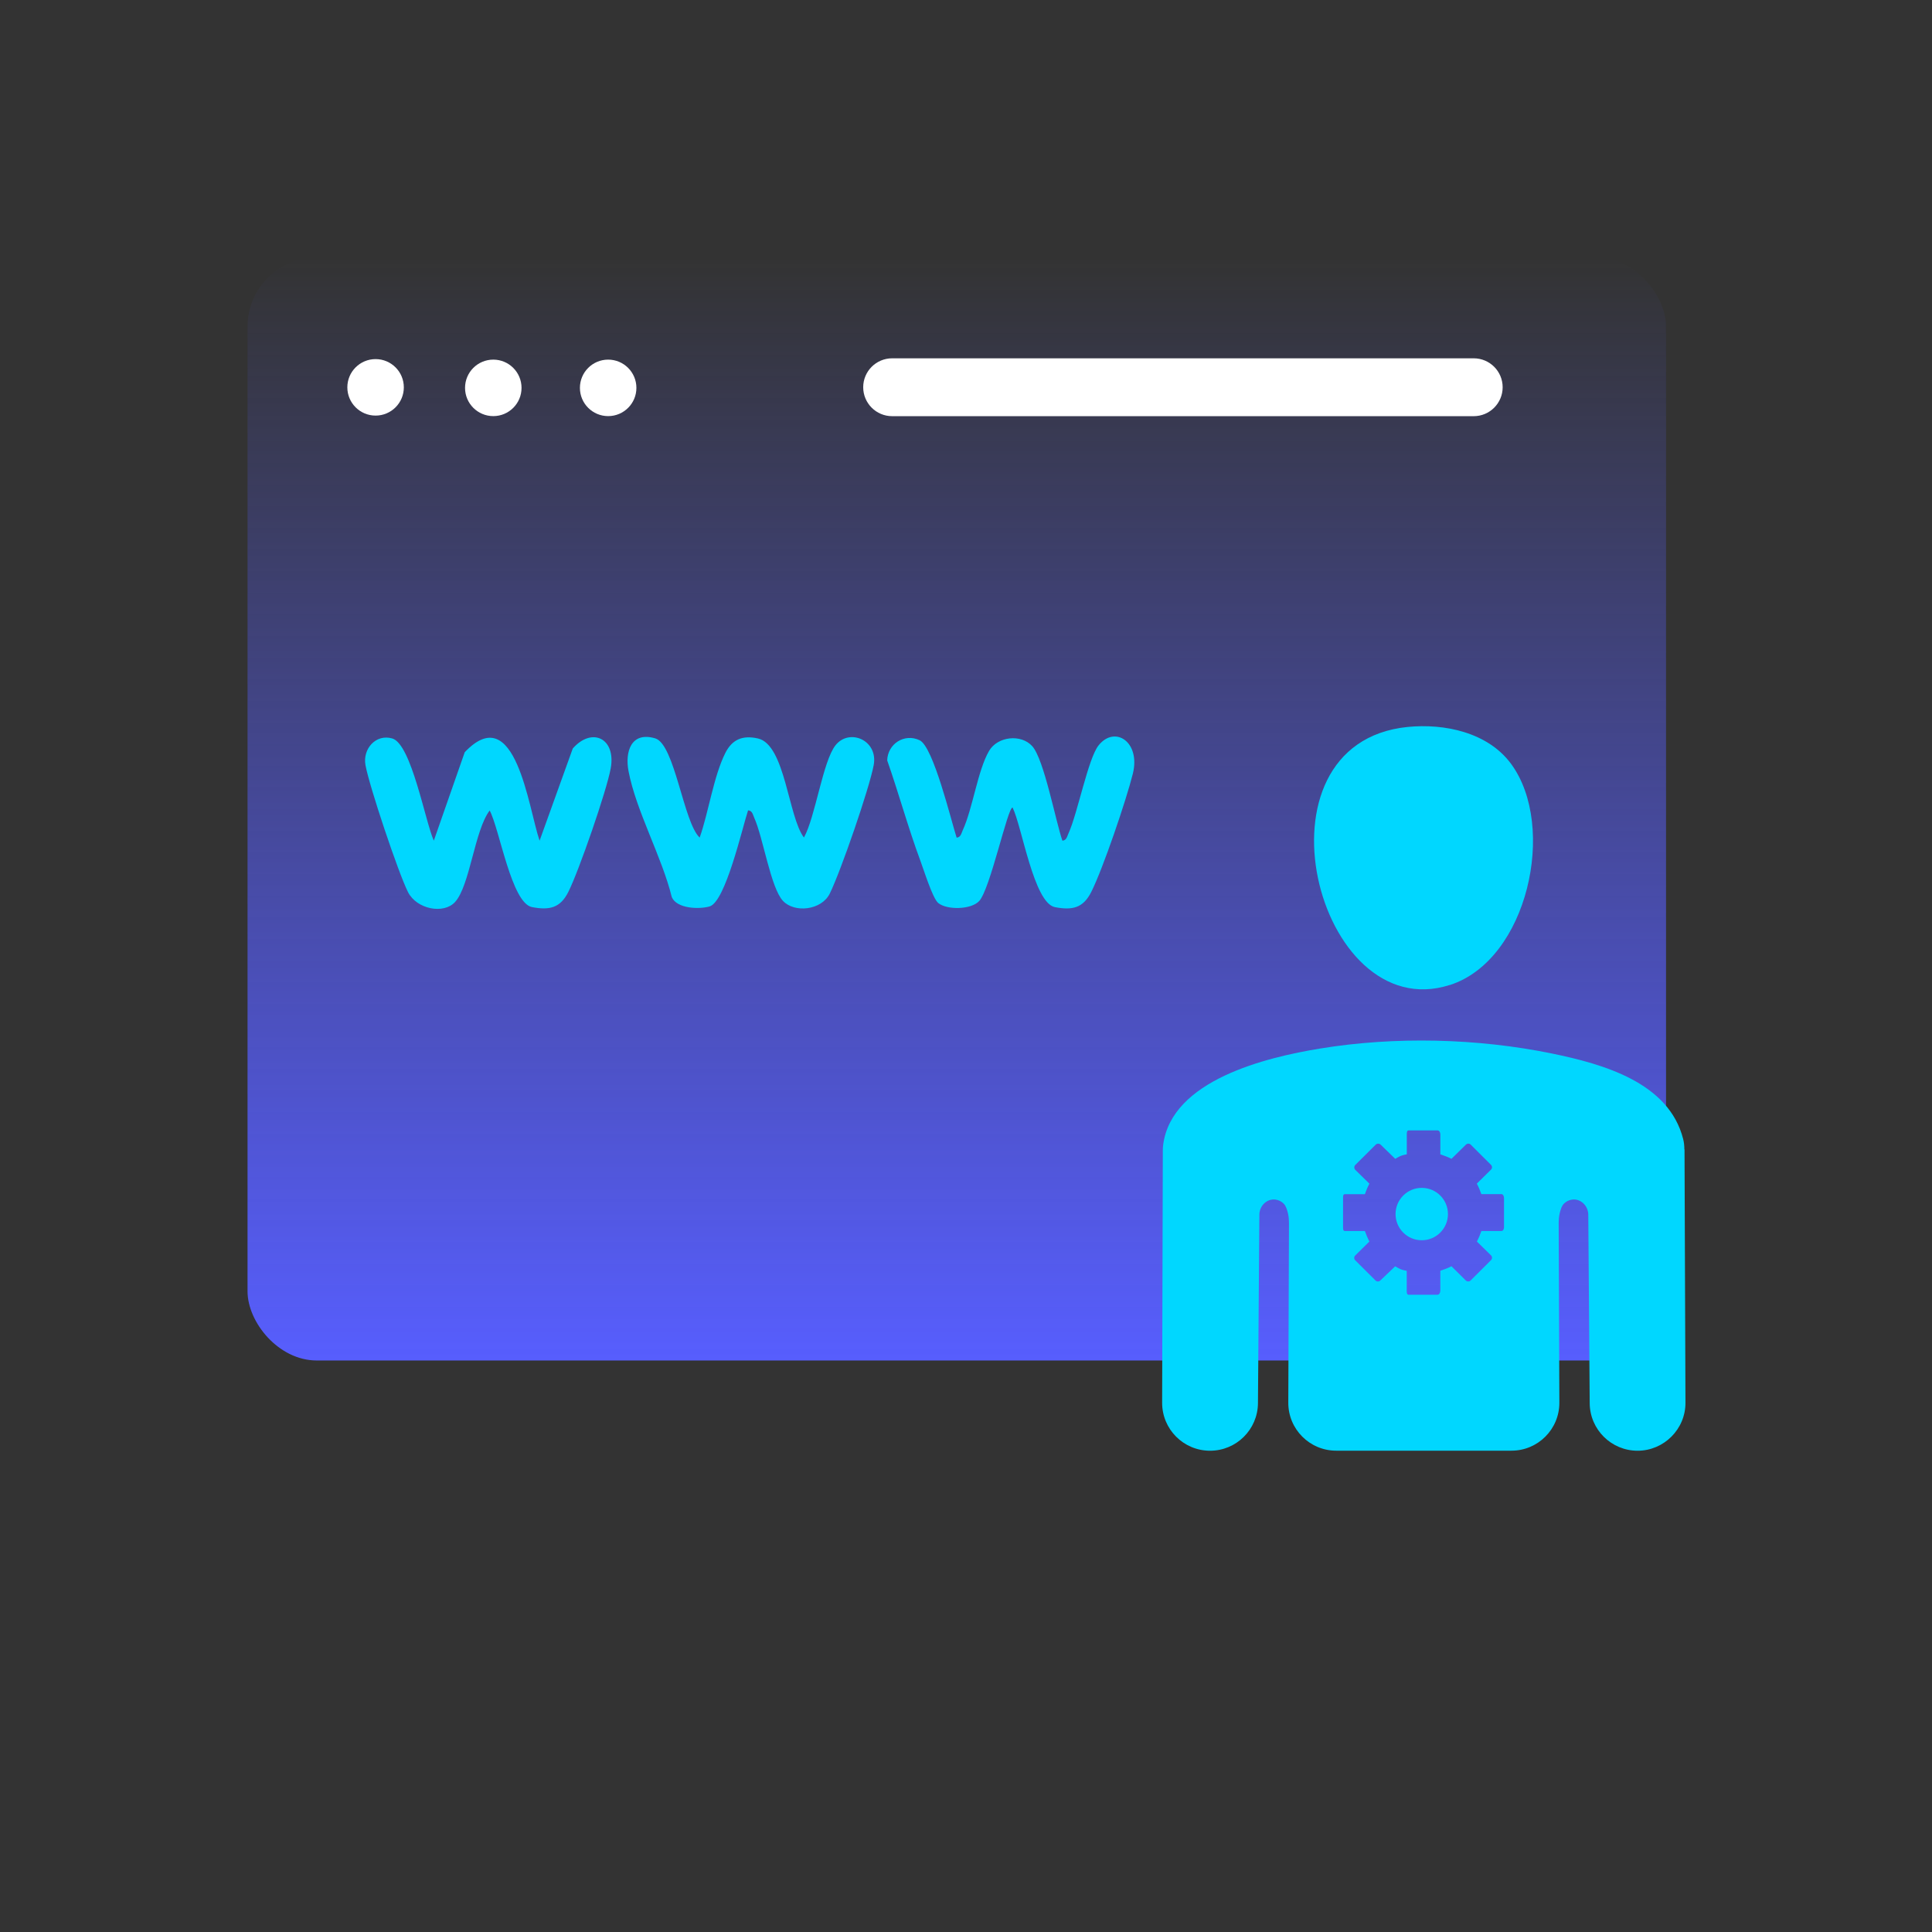
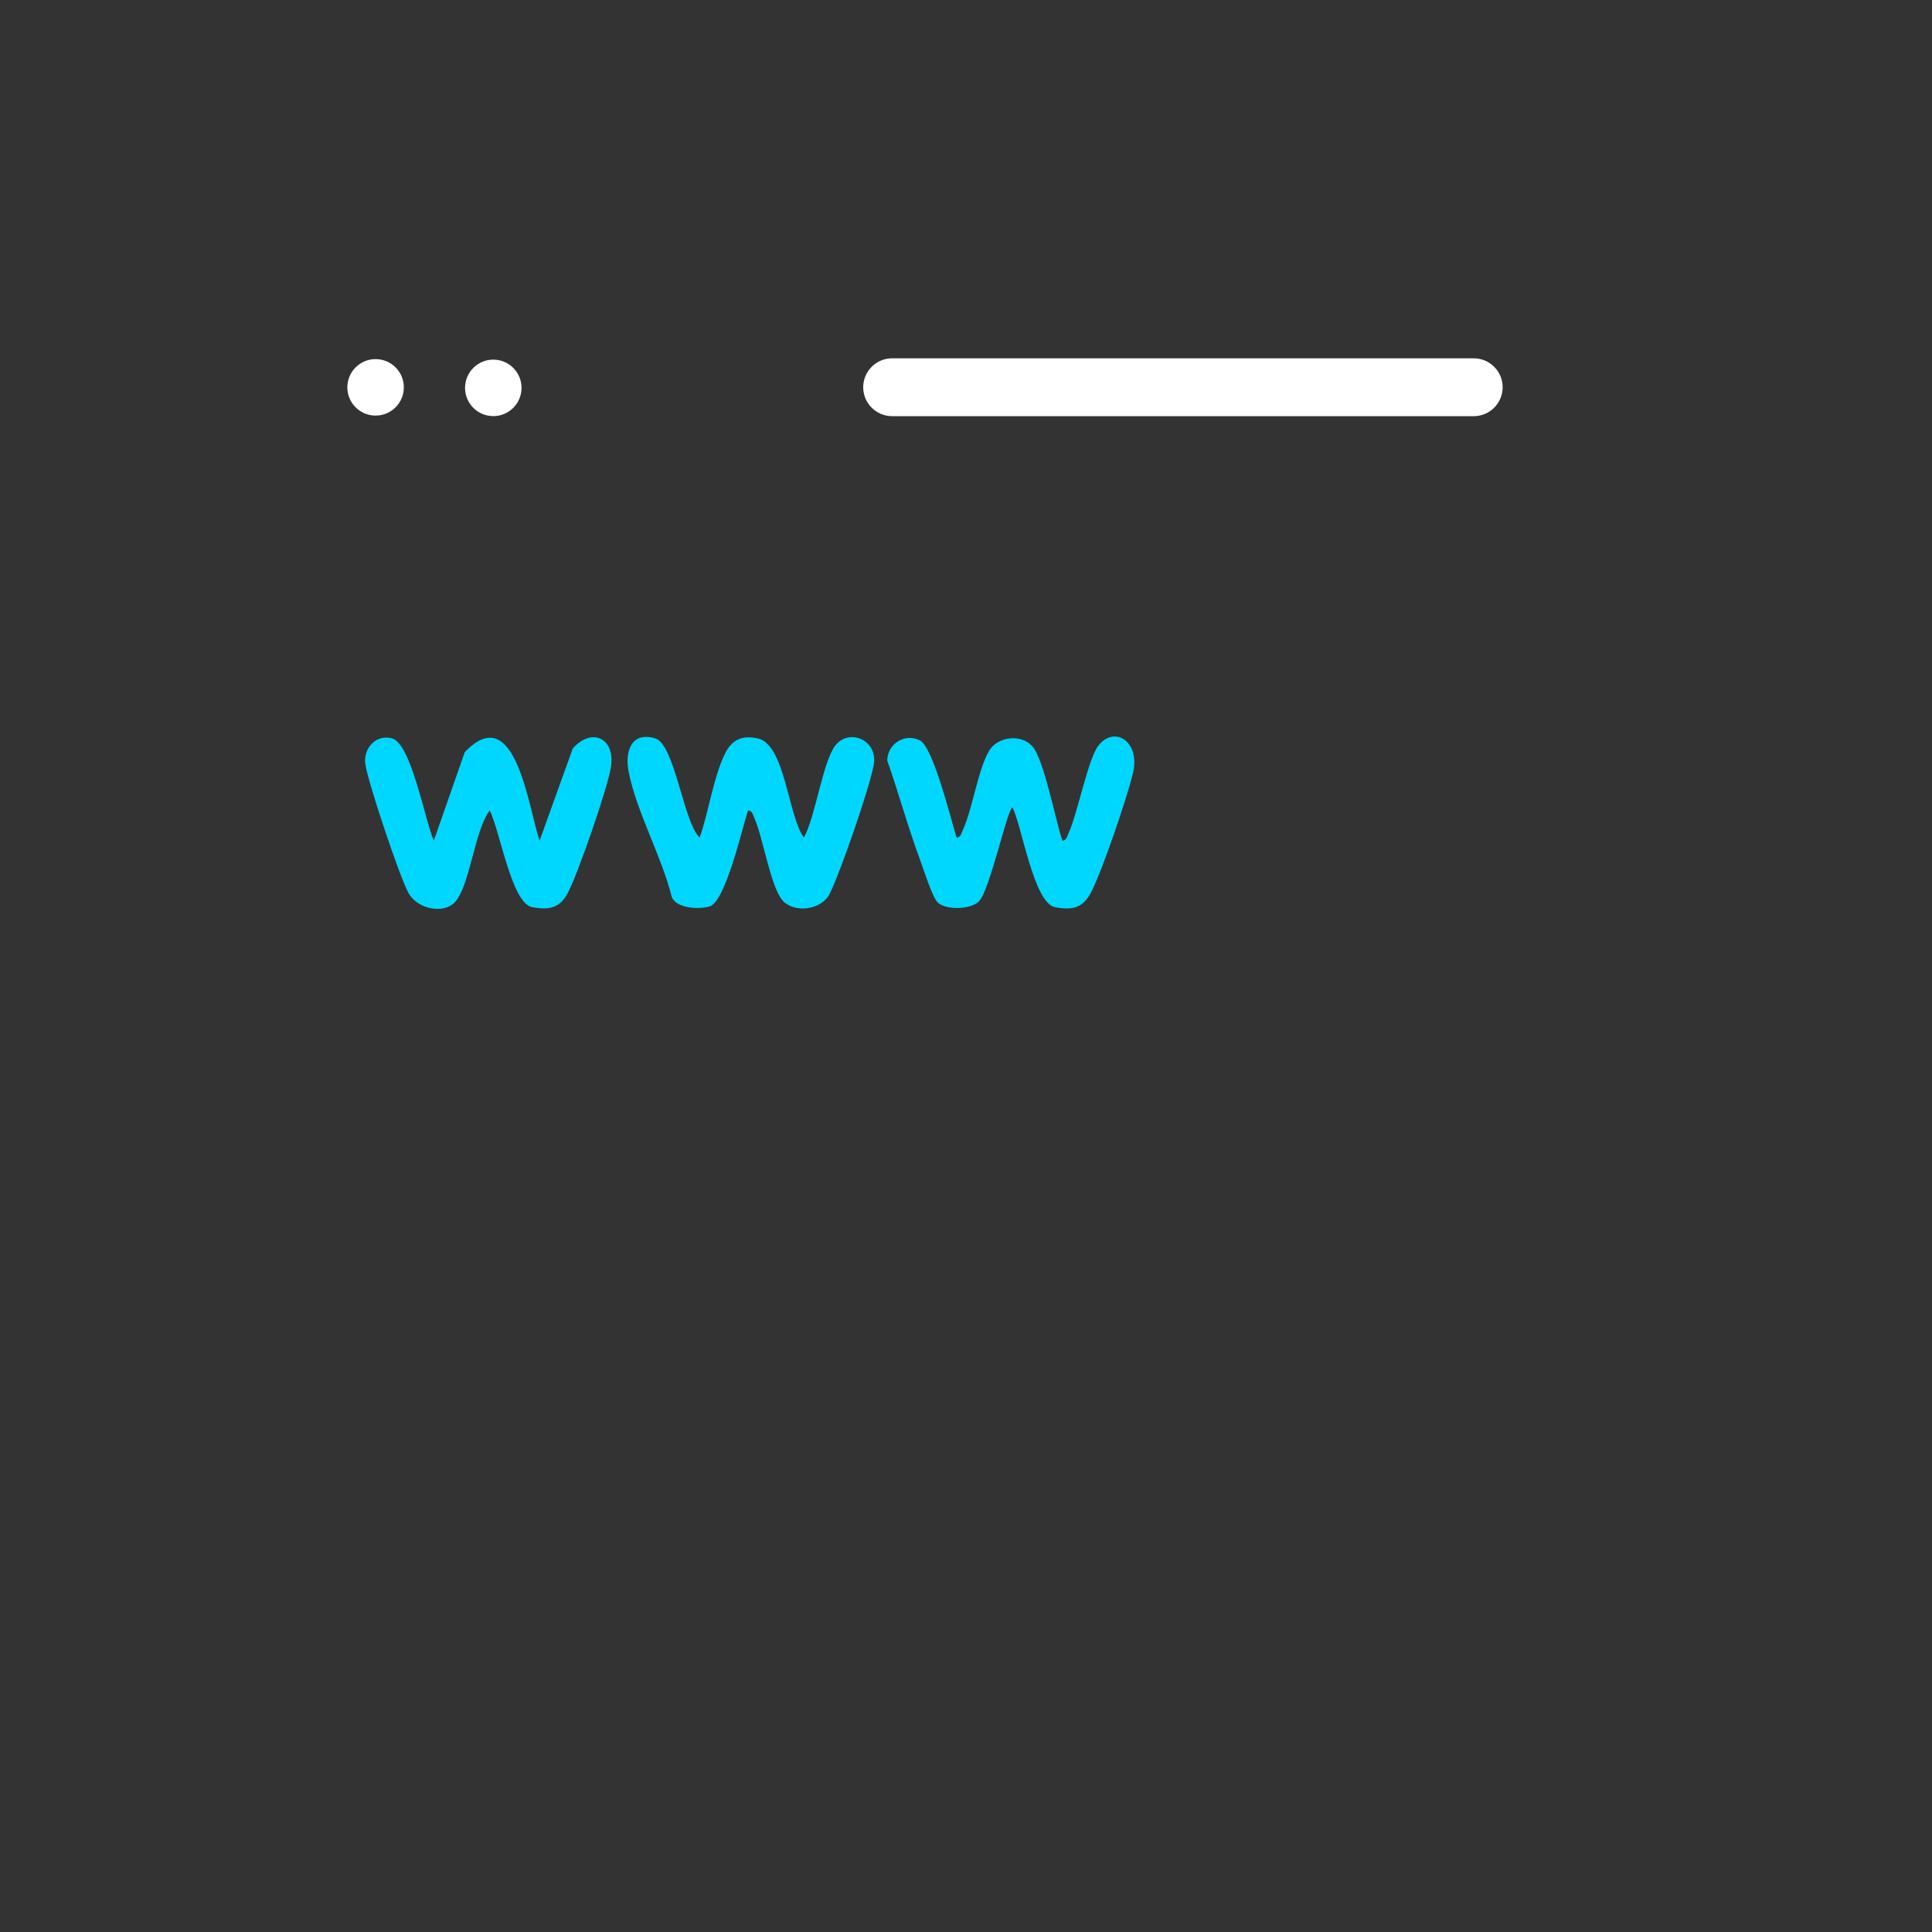
<svg xmlns="http://www.w3.org/2000/svg" id="Capa_2" data-name="Capa 2" viewBox="0 0 368 368">
  <rect x="0" y="0" width="368" height="368" fill="#333333" stroke="none" />
  <defs>
    <style>
      .cls-1 {
        fill: #00d7ff;
      }

      .cls-2 {
        fill: #fff;
      }

      .cls-3 {
        fill: url(#Degradado_sin_nombre);
      }
    </style>
    <linearGradient id="Degradado_sin_nombre" data-name="Degradado sin nombre" x1="182.25" y1="320.95" x2="182.25" y2="110.86" gradientTransform="translate(0 370) scale(1 -1)" gradientUnits="userSpaceOnUse">
      <stop offset="0" stop-color="#575efe" stop-opacity="0" />
      <stop offset="1" stop-color="#575efe" />
    </linearGradient>
  </defs>
-   <rect class="cls-3" x="47.15" y="49.05" width="270.19" height="210.09" rx="13.18" ry="13.18" />
  <g>
-     <path class="cls-1" d="M276.14,187.63c14.87-4.75,20.46-30.24,11.68-42.14-4.41-5.98-12.66-7.73-19.72-7.02-30.83,3.14-17.33,57.26,8.03,49.15Z" />
+     <path class="cls-1" d="M276.14,187.63Z" />
    <g>
-       <circle class="cls-1" cx="270.81" cy="231.25" r="4.99" />
-       <path class="cls-1" d="M320.83,218.94c0-.65-.06-1.31-.22-1.95-2.71-10.81-15.27-14.32-25-16.32-14.2-2.91-29.9-3.29-44.21-.94-10.18,1.67-28.28,5.98-29.85,18.38-.05.36-.06.72-.06,1.08l-.13,48c-.01,5.04,4.07,9.14,9.12,9.14h.01c5.01,0,9.08-4.04,9.12-9.05l.27-35.93c.01-1.67,1.45-3.09,3.1-2.85.56.08,1.1.33,1.54.77.42.42.69,1.26.85,2.04.11.55.15,1.11.15,1.67l-.13,34.19c-.02,5.05,4.07,9.15,9.12,9.15h33.39c5.05,0,9.14-4.1,9.12-9.15l-.13-34.19c0-.56.04-1.12.15-1.67.16-.78.42-1.62.85-2.04.44-.44.98-.69,1.54-.77,1.65-.24,3.08,1.18,3.1,2.85l.27,35.93c.04,5.01,4.11,9.05,9.12,9.05s9.14-4.1,9.12-9.15l-.18-48.25ZM286.49,233.7c0,.36-.15.78-.51.78h-3.81c-.22.64-.51,1.35-.86,2l2.69,2.63c.26.25.26.67,0,.92l-3.87,3.86c-.25.26-.68.26-.94,0l-2.72-2.7c-.65.35-1.48.64-2.12.86v3.81h-.01c0,.37-.19.76-.55.76h-5.46c-.36,0-.38-.39-.38-.75v-3.81c-1.27-.22-1.55-.51-2.2-.86l-2.83,2.7c-.25.25-.67.26-.92,0l-3.86-3.85c-.26-.26-.26-.66,0-.91l2.7-2.66c-.35-.66-.64-1.36-.86-2h-3.81c-.36,0-.35-.42-.35-.78v-5.46c0-.36-.01-.78.35-.78h3.81c.22-.64.51-1.35.86-2l-2.69-2.63c-.25-.26-.25-.67,0-.93l3.88-3.86c.26-.26.71-.26.96,0l2.77,2.69c.65-.35.92-.63,2.2-.86v-3.81c0-.36.02-.75.38-.75h5.46c.36,0,.55.39.55.75v3.81c.64.22,1.46.51,2.12.86l2.75-2.7c.26-.25.67-.26.92,0l3.86,3.85c.26.26.26.65,0,.91l-2.7,2.66c.35.65.64,1.36.86,2h3.81c.36,0,.51.42.51.78v5.46Z" />
-     </g>
+       </g>
  </g>
  <circle class="cls-2" cx="71.54" cy="73.78" r="5.38" />
  <circle class="cls-2" cx="93.96" cy="73.88" r="5.38" />
-   <circle class="cls-2" cx="115.84" cy="73.88" r="5.38" />
  <path class="cls-2" d="M169.93,68.25h110.78c3.04,0,5.51,2.47,5.51,5.51h0c0,3.04-2.47,5.51-5.51,5.51h-110.78c-3.04,0-5.51-2.47-5.51-5.51h0c0-3.04,2.47-5.51,5.51-5.51Z" />
  <g>
    <path class="cls-1" d="M133.27,159.55c1.7-4.82,2.65-11.68,4.89-16.13,1.32-2.61,3.32-3.41,6.21-2.76,5.21,1.18,5.75,14.89,8.76,18.87,2.18-3.9,3.6-14.54,6.02-17.58,2.63-3.3,8.15-.97,7.27,3.78-.84,4.5-6.3,20.29-8.37,24.48-1.59,3.2-6.74,3.73-8.92,1.38-2.34-2.51-3.78-12.12-5.47-15.83-.26-.57-.35-1.35-1.17-1.41-1.1,3.34-4.3,17.41-7.32,18.3-1.99.58-6.25.45-7.21-1.77-1.88-7.68-6.8-16.41-8.24-23.99-.71-3.71.5-7.61,5.08-6.25,3.73,1.11,5.39,16.01,8.46,18.89h0Z" />
    <path class="cls-1" d="M82.63,160.13l5.89-16.85c9.69-10.19,12.14,10.73,14.26,16.85l6.32-17.56c3.65-4.15,8.26-1.95,7.23,3.77-.76,4.24-6.1,19.65-8.09,23.58-1.52,3.01-3.56,3.5-6.9,2.86-3.93-.75-6.19-14.91-8.07-18.4-2.89,3.82-3.75,14.3-6.59,17.43-2.17,2.38-7.3,1.38-8.96-1.88-1.84-3.64-7.36-20.13-8.1-24.17-.58-3.12,1.98-6.01,5.1-5.1,3.64,1.06,6.27,15.79,7.91,19.47h0Z" />
    <path class="cls-1" d="M182.21,159.55c.82-.06.9-.85,1.17-1.41,1.91-4.15,2.85-11.42,5.02-15.12,1.62-2.76,6.08-3.26,8.22-.89,2.25,2.5,4.44,14.23,5.74,18,.82-.06.9-.85,1.17-1.41,1.73-3.78,3.72-14.23,5.72-16.74,3.09-3.87,8.03-.69,6.53,5.39-1.22,4.92-5.72,18.19-7.94,22.56-1.53,3.01-3.56,3.5-6.9,2.86-4.03-.78-6.29-15.41-8.07-18.98-.94-.02-4.27,15.58-6.36,17.82-1.54,1.66-6.15,1.73-7.8.37-1.08-.89-2.76-6.36-3.42-8.1-2.32-6.26-4.09-12.76-6.3-19.06.09-3.15,3.27-5.22,6.18-3.84,2.61,1.24,5.96,15.18,7.05,18.57v-.02Z" />
  </g>
</svg>